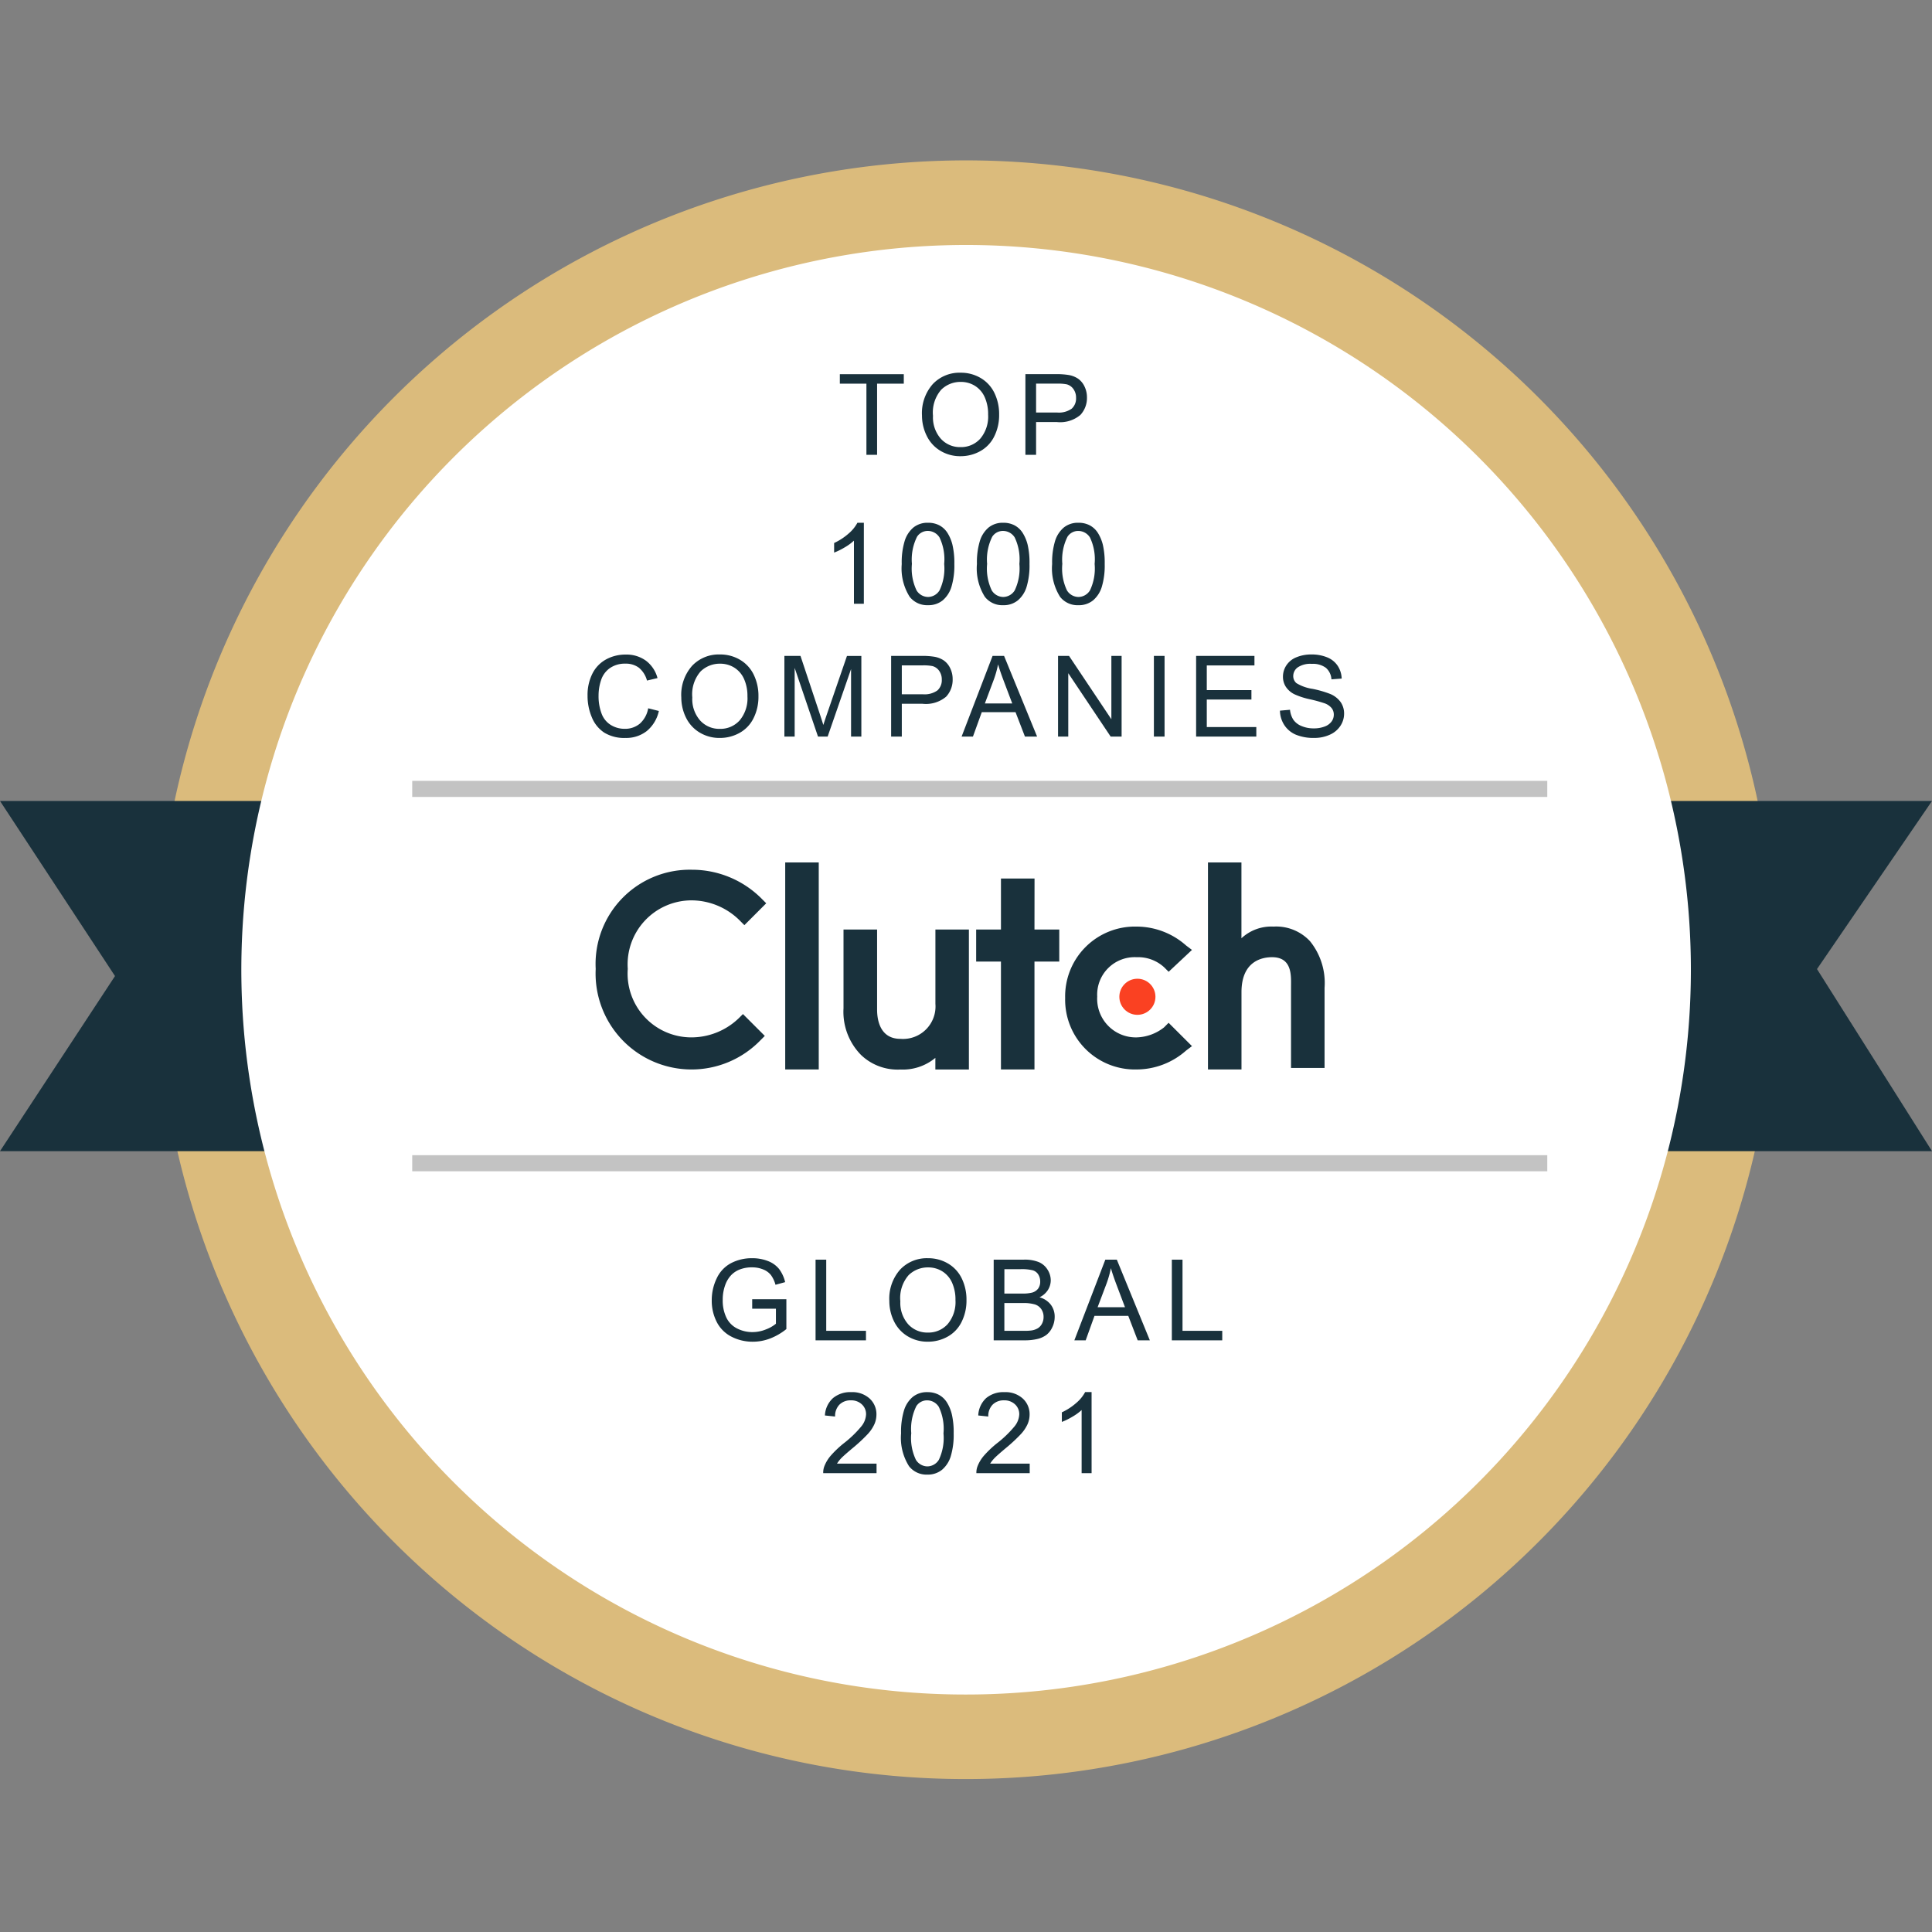
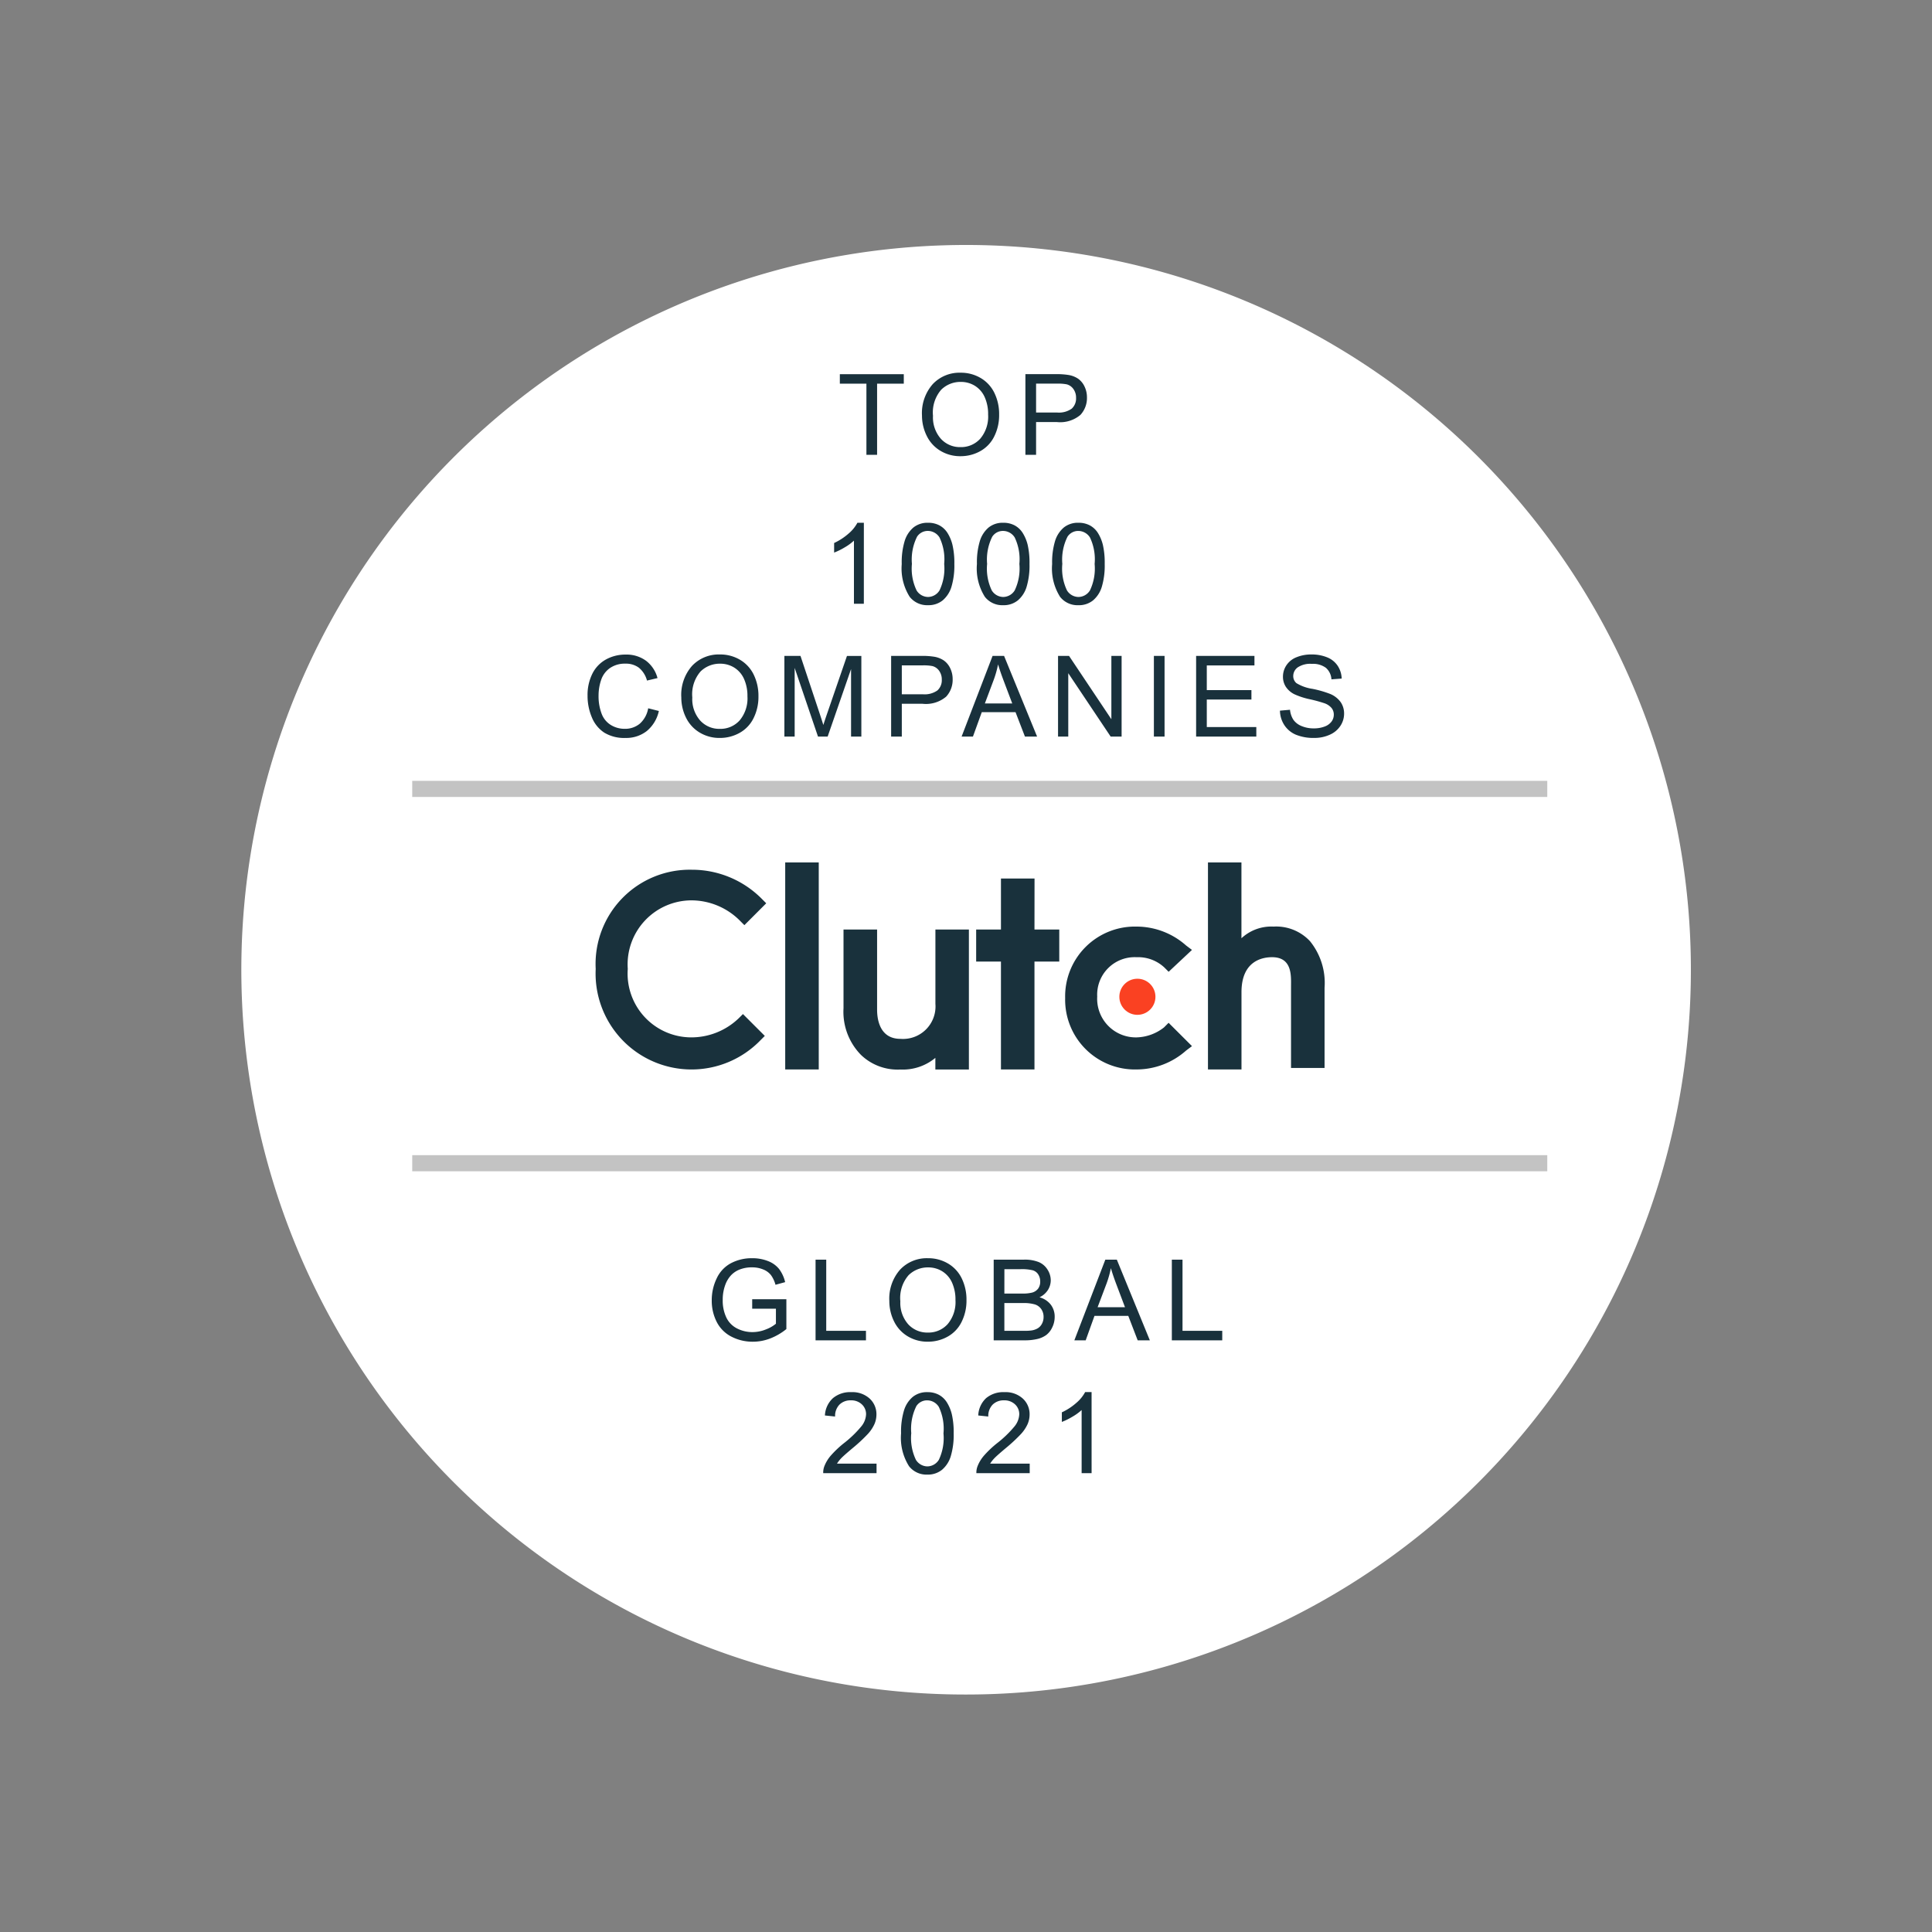
<svg xmlns="http://www.w3.org/2000/svg" width="120" height="120" viewBox="0 0 120 120">
  <rect x="0" y="0" width="120" height="120" fill="#808080" stroke="none" />
  <g transform="translate(0 10)">
    <rect width="120" height="120" transform="translate(0 -10)" fill="#fff" opacity="0" />
-     <path d="M63.25,100.5A50.269,50.269,0,1,0,28.426,86.477,50.1,50.1,0,0,0,63.25,100.5Z" transform="translate(-3.25)" fill="#dbbb7c" fill-rule="evenodd" />
-     <path d="M0,53H120l-7.143,10.44L120,74.75H0L7.143,63.875Z" transform="translate(0 -13.25)" fill="#19313c" fill-rule="evenodd" />
    <path d="M65,97A45.017,45.017,0,1,0,33.814,84.441,44.858,44.858,0,0,0,65,97Z" transform="translate(-5 -1.75)" fill="#fff" fill-rule="evenodd" />
    <path d="M34.139,75.25h70.5M34.139,52h70.5" transform="translate(-8.535 -13)" fill="none" stroke="#c3c3c3" stroke-width="1" fill-rule="evenodd" />
    <g transform="translate(37 43.568)">
      <path d="M11.771.09h2.083V12.948H11.771ZM21.1,8.873a2.019,2.019,0,0,1-2.173,2.174c-1.267,0-1.449-1.177-1.449-1.811V4.256H15.392v4.89a3.821,3.821,0,0,0,1.087,2.9,3.279,3.279,0,0,0,2.445.906,3.163,3.163,0,0,0,2.173-.724v.724H23.18V4.255H21.1Zm6.157-7.786H25.171V4.256h-1.54V6.248h1.54v6.7h2.082v-6.7h1.54V4.255h-1.54Zm8.059,9.235a2.864,2.864,0,0,1-1.721.634,2.4,2.4,0,0,1-2.445-2.535,2.329,2.329,0,0,1,2.445-2.445,2.39,2.39,0,0,1,1.721.634l.271.271,1.449-1.358-.362-.272a4.642,4.642,0,0,0-3.079-1.177,4.333,4.333,0,0,0-4.436,4.437,4.333,4.333,0,0,0,4.436,4.437,4.642,4.642,0,0,0,3.079-1.177l.362-.272L35.584,10.05l-.271.272ZM44.366,4.98A2.874,2.874,0,0,0,42.1,4.074a2.725,2.725,0,0,0-1.992.725V.091H38.029V12.948h2.082v-4.8c0-1.992,1.358-2.173,1.9-2.173,1.267,0,1.177,1.177,1.177,1.811v5.07h2.083V7.877A4.122,4.122,0,0,0,44.366,4.98ZM8.873,9.778a4.245,4.245,0,0,1-2.988,1.177A3.96,3.96,0,0,1,1.992,6.7,3.975,3.975,0,0,1,5.976,2.445,4.263,4.263,0,0,1,8.964,3.713l.271.272,1.357-1.358-.271-.272A6.1,6.1,0,0,0,5.976.543,5.852,5.852,0,0,0,0,6.7a5.959,5.959,0,0,0,10.232,4.436l.271-.272L9.146,9.507l-.272.271Z" transform="translate(0 -0.09)" fill="#19313c" />
      <circle cx="1.121" cy="1.121" r="1.121" transform="translate(32.525 7.223)" fill="#fa4122" />
    </g>
    <g transform="translate(45 68.25)">
      <path d="M-13.28-1.965v-.588l2.123,0V-.7a3.748,3.748,0,0,1-1.008.586,2.991,2.991,0,0,1-1.066.2,2.846,2.846,0,0,1-1.342-.316,2.09,2.09,0,0,1-.911-.914,2.879,2.879,0,0,1-.308-1.336,3.1,3.1,0,0,1,.306-1.365,2.034,2.034,0,0,1,.88-.942A2.758,2.758,0,0,1-13.284-5.1a2.621,2.621,0,0,1,.983.176,1.629,1.629,0,0,1,.689.49,2.176,2.176,0,0,1,.379.82l-.6.164a1.851,1.851,0,0,0-.28-.6,1.15,1.15,0,0,0-.479-.35,1.755,1.755,0,0,0-.69-.132,2.033,2.033,0,0,0-.786.138,1.467,1.467,0,0,0-.535.364,1.736,1.736,0,0,0-.316.5,2.622,2.622,0,0,0-.191,1.008A2.447,2.447,0,0,0-14.878-1.4a1.477,1.477,0,0,0,.672.67,2.079,2.079,0,0,0,.937.219,2.225,2.225,0,0,0,.841-.166,2.17,2.17,0,0,0,.622-.354v-.933ZM-9.344,0V-5.011h.663V-.591h2.468V0Zm4.582-2.44a2.723,2.723,0,0,1,.67-1.953A2.278,2.278,0,0,1-2.363-5.1a2.4,2.4,0,0,1,1.251.332,2.165,2.165,0,0,1,.849.925A3,3,0,0,1,.03-2.5,2.953,2.953,0,0,1-.278-1.135a2.1,2.1,0,0,1-.872.911A2.49,2.49,0,0,1-2.366.085,2.369,2.369,0,0,1-3.631-.256a2.2,2.2,0,0,1-.844-.933A2.828,2.828,0,0,1-4.762-2.44Zm.684.01A2.007,2.007,0,0,0-3.592-1,1.6,1.6,0,0,0-2.37-.482a1.6,1.6,0,0,0,1.232-.526A2.128,2.128,0,0,0-.654-2.5,2.567,2.567,0,0,0-.861-3.57a1.589,1.589,0,0,0-.6-.708,1.64,1.64,0,0,0-.894-.251,1.7,1.7,0,0,0-1.212.484A2.16,2.16,0,0,0-4.079-2.43ZM1.72,0V-5.011H3.6a2.327,2.327,0,0,1,.921.152,1.184,1.184,0,0,1,.543.468,1.234,1.234,0,0,1,.2.661,1.136,1.136,0,0,1-.174.6,1.245,1.245,0,0,1-.526.458,1.309,1.309,0,0,1,.7.455,1.217,1.217,0,0,1,.244.759A1.464,1.464,0,0,1,5.355-.8a1.267,1.267,0,0,1-.367.467,1.533,1.533,0,0,1-.549.248A3.337,3.337,0,0,1,3.631,0Zm.663-2.905H3.467A2.418,2.418,0,0,0,4.1-2.963a.7.7,0,0,0,.381-.25.719.719,0,0,0,.128-.437.806.806,0,0,0-.12-.439.605.605,0,0,0-.342-.26,2.855,2.855,0,0,0-.762-.07h-1Zm0,2.314H3.631a2.872,2.872,0,0,0,.451-.024,1.081,1.081,0,0,0,.383-.137.726.726,0,0,0,.253-.279.872.872,0,0,0,.1-.422.833.833,0,0,0-.144-.487.757.757,0,0,0-.4-.291,2.469,2.469,0,0,0-.733-.084H2.383ZM6.73,0,8.654-5.011h.714L11.419,0h-.755l-.584-1.518h-2.1L7.434,0ZM8.175-2.058h1.7L9.351-3.445Q9.112-4.078,9-4.484a6.387,6.387,0,0,1-.27.957ZM12.785,0V-5.011h.663V-.591h2.468V0Z" transform="translate(15 5)" fill="#19313c" />
      <path d="M-5.557-.591V0H-8.869A1.088,1.088,0,0,1-8.8-.427a2.26,2.26,0,0,1,.405-.667,6.346,6.346,0,0,1,.8-.759,6.824,6.824,0,0,0,1.1-1.061,1.271,1.271,0,0,0,.287-.74.822.822,0,0,0-.261-.617.943.943,0,0,0-.682-.251.961.961,0,0,0-.711.267,1.009,1.009,0,0,0-.27.738l-.632-.065A1.556,1.556,0,0,1-8.264-4.66a1.667,1.667,0,0,1,1.138-.371,1.588,1.588,0,0,1,1.142.4,1.313,1.313,0,0,1,.42.991,1.5,1.5,0,0,1-.123.591,2.3,2.3,0,0,1-.408.612,9.951,9.951,0,0,1-.948.882q-.554.465-.711.631a2.023,2.023,0,0,0-.26.333Zm1.523-1.88A4.585,4.585,0,0,1-3.851-3.9a1.779,1.779,0,0,1,.543-.836A1.389,1.389,0,0,1-2.4-5.031a1.481,1.481,0,0,1,.708.162,1.352,1.352,0,0,1,.5.468,2.512,2.512,0,0,1,.311.745A4.951,4.951,0,0,1-.767-2.471,4.6,4.6,0,0,1-.948-1.048,1.78,1.78,0,0,1-1.49-.21a1.389,1.389,0,0,1-.911.3,1.375,1.375,0,0,1-1.138-.52A3.3,3.3,0,0,1-4.034-2.471Zm.632,0A3.142,3.142,0,0,0-3.113-.829.851.851,0,0,0-2.4-.42a.85.85,0,0,0,.713-.41A3.143,3.143,0,0,0-1.4-2.471a3.141,3.141,0,0,0-.289-1.644.857.857,0,0,0-.719-.407.788.788,0,0,0-.677.359A3.178,3.178,0,0,0-3.4-2.471ZM3.956-.591V0H.644A1.088,1.088,0,0,1,.715-.427a2.26,2.26,0,0,1,.405-.667,6.346,6.346,0,0,1,.8-.759,6.824,6.824,0,0,0,1.1-1.061,1.271,1.271,0,0,0,.287-.74.822.822,0,0,0-.261-.617.943.943,0,0,0-.682-.251.961.961,0,0,0-.711.267,1.009,1.009,0,0,0-.27.738L.76-3.582A1.556,1.556,0,0,1,1.249-4.66a1.667,1.667,0,0,1,1.138-.371,1.588,1.588,0,0,1,1.142.4,1.313,1.313,0,0,1,.42.991,1.5,1.5,0,0,1-.123.591,2.3,2.3,0,0,1-.408.612,9.95,9.95,0,0,1-.948.882q-.554.465-.711.631a2.023,2.023,0,0,0-.26.333ZM7.8,0H7.181V-3.92A3.18,3.18,0,0,1,6.6-3.5a4.131,4.131,0,0,1-.648.318v-.595a3.716,3.716,0,0,0,.9-.588,2.312,2.312,0,0,0,.547-.67h.4Z" transform="translate(15.001 13.25)" fill="#19313c" />
    </g>
    <g transform="translate(39.63 14.25)">
      <path d="M1.815,0V-4.419H.164v-.591H4.136v.591H2.478V0ZM5.266-2.44a2.723,2.723,0,0,1,.67-1.953A2.278,2.278,0,0,1,7.665-5.1a2.4,2.4,0,0,1,1.251.332,2.165,2.165,0,0,1,.849.925A3,3,0,0,1,10.058-2.5,2.953,2.953,0,0,1,9.75-1.135a2.1,2.1,0,0,1-.872.911A2.49,2.49,0,0,1,7.662.085,2.369,2.369,0,0,1,6.4-.256a2.2,2.2,0,0,1-.844-.933A2.828,2.828,0,0,1,5.266-2.44Zm.684.01A2.007,2.007,0,0,0,6.436-1a1.6,1.6,0,0,0,1.222.521A1.6,1.6,0,0,0,8.89-1.008,2.128,2.128,0,0,0,9.374-2.5,2.567,2.567,0,0,0,9.167-3.57a1.589,1.589,0,0,0-.6-.708,1.64,1.64,0,0,0-.894-.251,1.7,1.7,0,0,0-1.212.484A2.16,2.16,0,0,0,5.949-2.43ZM11.69,0V-5.011h1.89a4.564,4.564,0,0,1,.762.048,1.51,1.51,0,0,1,.619.234,1.228,1.228,0,0,1,.4.484,1.535,1.535,0,0,1,.152.684,1.54,1.54,0,0,1-.407,1.082,1.951,1.951,0,0,1-1.47.443H12.353V0Zm.663-2.628h1.3a1.374,1.374,0,0,0,.913-.239.852.852,0,0,0,.27-.673.906.906,0,0,0-.159-.538.743.743,0,0,0-.419-.3,2.833,2.833,0,0,0-.619-.044H12.353Z" transform="translate(12.37 4)" fill="#19313c" />
      <path d="M-6.345,0H-6.96V-3.92a3.18,3.18,0,0,1-.583.424,4.131,4.131,0,0,1-.648.318v-.595a3.716,3.716,0,0,0,.9-.588,2.312,2.312,0,0,0,.547-.67h.4Zm2.353-2.471A4.585,4.585,0,0,1-3.809-3.9a1.779,1.779,0,0,1,.543-.836,1.389,1.389,0,0,1,.907-.294,1.481,1.481,0,0,1,.708.162,1.352,1.352,0,0,1,.5.468,2.512,2.512,0,0,1,.311.745A4.951,4.951,0,0,1-.724-2.471,4.6,4.6,0,0,1-.905-1.048a1.78,1.78,0,0,1-.542.837,1.389,1.389,0,0,1-.911.3A1.375,1.375,0,0,1-3.5-.434,3.3,3.3,0,0,1-3.991-2.471Zm.632,0A3.142,3.142,0,0,0-3.07-.829a.851.851,0,0,0,.713.408.85.85,0,0,0,.713-.41,3.143,3.143,0,0,0,.289-1.641,3.141,3.141,0,0,0-.289-1.644.857.857,0,0,0-.719-.407.788.788,0,0,0-.677.359A3.178,3.178,0,0,0-3.359-2.471Zm4.039,0A4.585,4.585,0,0,1,.862-3.9a1.779,1.779,0,0,1,.543-.836,1.389,1.389,0,0,1,.907-.294,1.481,1.481,0,0,1,.708.162,1.352,1.352,0,0,1,.5.468,2.512,2.512,0,0,1,.311.745,4.951,4.951,0,0,1,.113,1.184,4.6,4.6,0,0,1-.181,1.424,1.78,1.78,0,0,1-.542.837,1.389,1.389,0,0,1-.911.3,1.375,1.375,0,0,1-1.138-.52A3.3,3.3,0,0,1,.679-2.471Zm.632,0A3.142,3.142,0,0,0,1.6-.829a.851.851,0,0,0,.713.408.85.85,0,0,0,.713-.41,3.143,3.143,0,0,0,.289-1.641,3.141,3.141,0,0,0-.289-1.644.857.857,0,0,0-.719-.407.788.788,0,0,0-.677.359A3.178,3.178,0,0,0,1.312-2.471Zm4.039,0A4.585,4.585,0,0,1,5.533-3.9a1.779,1.779,0,0,1,.543-.836,1.389,1.389,0,0,1,.907-.294,1.481,1.481,0,0,1,.708.162,1.352,1.352,0,0,1,.5.468,2.512,2.512,0,0,1,.311.745,4.951,4.951,0,0,1,.113,1.184,4.6,4.6,0,0,1-.181,1.424,1.78,1.78,0,0,1-.542.837,1.389,1.389,0,0,1-.911.3,1.375,1.375,0,0,1-1.138-.52A3.3,3.3,0,0,1,5.35-2.471Zm.632,0A3.142,3.142,0,0,0,6.271-.829a.851.851,0,0,0,.713.408A.85.85,0,0,0,7.7-.831a3.143,3.143,0,0,0,.289-1.641A3.141,3.141,0,0,0,7.7-4.115a.857.857,0,0,0-.719-.407.788.788,0,0,0-.677.359A3.178,3.178,0,0,0,5.983-2.471Z" transform="translate(20.37 13.25)" fill="#19313c" />
      <path d="M-19.74-1.757l.663.167a2.232,2.232,0,0,1-.75,1.246,2.067,2.067,0,0,1-1.324.429,2.38,2.38,0,0,1-1.318-.33,2.06,2.06,0,0,1-.772-.955,3.409,3.409,0,0,1-.265-1.343,2.953,2.953,0,0,1,.3-1.365,2.049,2.049,0,0,1,.851-.885,2.487,2.487,0,0,1,1.215-.3,2.054,2.054,0,0,1,1.265.383,1.988,1.988,0,0,1,.714,1.077l-.653.154a1.549,1.549,0,0,0-.506-.8,1.348,1.348,0,0,0-.834-.25,1.62,1.62,0,0,0-.966.277,1.462,1.462,0,0,0-.545.743,2.993,2.993,0,0,0-.157.962,3.058,3.058,0,0,0,.186,1.116,1.388,1.388,0,0,0,.579.713,1.625,1.625,0,0,0,.851.236A1.426,1.426,0,0,0-20.262-.8,1.644,1.644,0,0,0-19.74-1.757Zm2.056-.684a2.723,2.723,0,0,1,.67-1.953A2.278,2.278,0,0,1-15.284-5.1a2.4,2.4,0,0,1,1.251.332,2.165,2.165,0,0,1,.849.925A3,3,0,0,1-12.891-2.5,2.953,2.953,0,0,1-13.2-1.135a2.1,2.1,0,0,1-.872.911,2.49,2.49,0,0,1-1.217.309,2.369,2.369,0,0,1-1.265-.342,2.2,2.2,0,0,1-.844-.933A2.828,2.828,0,0,1-17.683-2.44Zm.684.01A2.007,2.007,0,0,0-16.513-1a1.6,1.6,0,0,0,1.222.521,1.6,1.6,0,0,0,1.232-.526A2.128,2.128,0,0,0-13.575-2.5a2.567,2.567,0,0,0-.207-1.068,1.589,1.589,0,0,0-.6-.708,1.64,1.64,0,0,0-.894-.251,1.7,1.7,0,0,0-1.212.484A2.16,2.16,0,0,0-17-2.43ZM-11.28,0V-5.011h1L-9.1-1.463q.164.5.239.742.085-.273.267-.8l1.2-3.486H-6.5V0h-.639V-4.194L-8.593,0h-.6l-1.449-4.266V0ZM-4.65,0V-5.011h1.89A4.564,4.564,0,0,1-2-4.963a1.51,1.51,0,0,1,.619.234,1.228,1.228,0,0,1,.4.484,1.535,1.535,0,0,1,.152.684A1.54,1.54,0,0,1-1.232-2.48a1.951,1.951,0,0,1-1.47.443H-3.987V0Zm.663-2.628h1.3a1.374,1.374,0,0,0,.913-.239.852.852,0,0,0,.27-.673.906.906,0,0,0-.159-.538.743.743,0,0,0-.419-.3,2.833,2.833,0,0,0-.619-.044H-3.987ZM-.273,0,1.651-5.011h.714L4.416,0H3.661L3.076-1.518H.981L.431,0ZM1.172-2.058h1.7L2.348-3.445q-.239-.632-.355-1.039a6.388,6.388,0,0,1-.27.957ZM5.717,0V-5.011H6.4L9.029-1.077V-5.011h.636V0h-.68L6.352-3.937V0Zm5.953,0V-5.011h.663V0Zm2.623,0V-5.011h3.623v.591h-2.96v1.535h2.772V-2.3H14.956V-.591h3.076V0ZM19.5-1.61l.625-.055a1.381,1.381,0,0,0,.207.617,1.129,1.129,0,0,0,.5.39,1.909,1.909,0,0,0,.769.149,1.843,1.843,0,0,0,.67-.113.929.929,0,0,0,.432-.309.717.717,0,0,0,.142-.429.652.652,0,0,0-.137-.412,1.013,1.013,0,0,0-.451-.3,8.818,8.818,0,0,0-.892-.244,4.558,4.558,0,0,1-.967-.313,1.356,1.356,0,0,1-.535-.467,1.143,1.143,0,0,1-.176-.624,1.273,1.273,0,0,1,.215-.709,1.333,1.333,0,0,1,.629-.5,2.386,2.386,0,0,1,.919-.171,2.512,2.512,0,0,1,.983.179,1.417,1.417,0,0,1,.655.528,1.517,1.517,0,0,1,.246.79l-.636.048a1.026,1.026,0,0,0-.347-.718,1.35,1.35,0,0,0-.873-.243,1.4,1.4,0,0,0-.877.22.661.661,0,0,0-.275.531.57.57,0,0,0,.195.444,2.64,2.64,0,0,0,1,.357,6.613,6.613,0,0,1,1.109.32,1.519,1.519,0,0,1,.646.511,1.245,1.245,0,0,1,.208.713,1.363,1.363,0,0,1-.229.754,1.508,1.508,0,0,1-.658.55,2.292,2.292,0,0,1-.966.2,2.883,2.883,0,0,1-1.14-.2,1.6,1.6,0,0,1-.721-.6A1.691,1.691,0,0,1,19.5-1.61Z" transform="translate(20.37 21.5)" fill="#19313c" />
    </g>
  </g>
</svg>